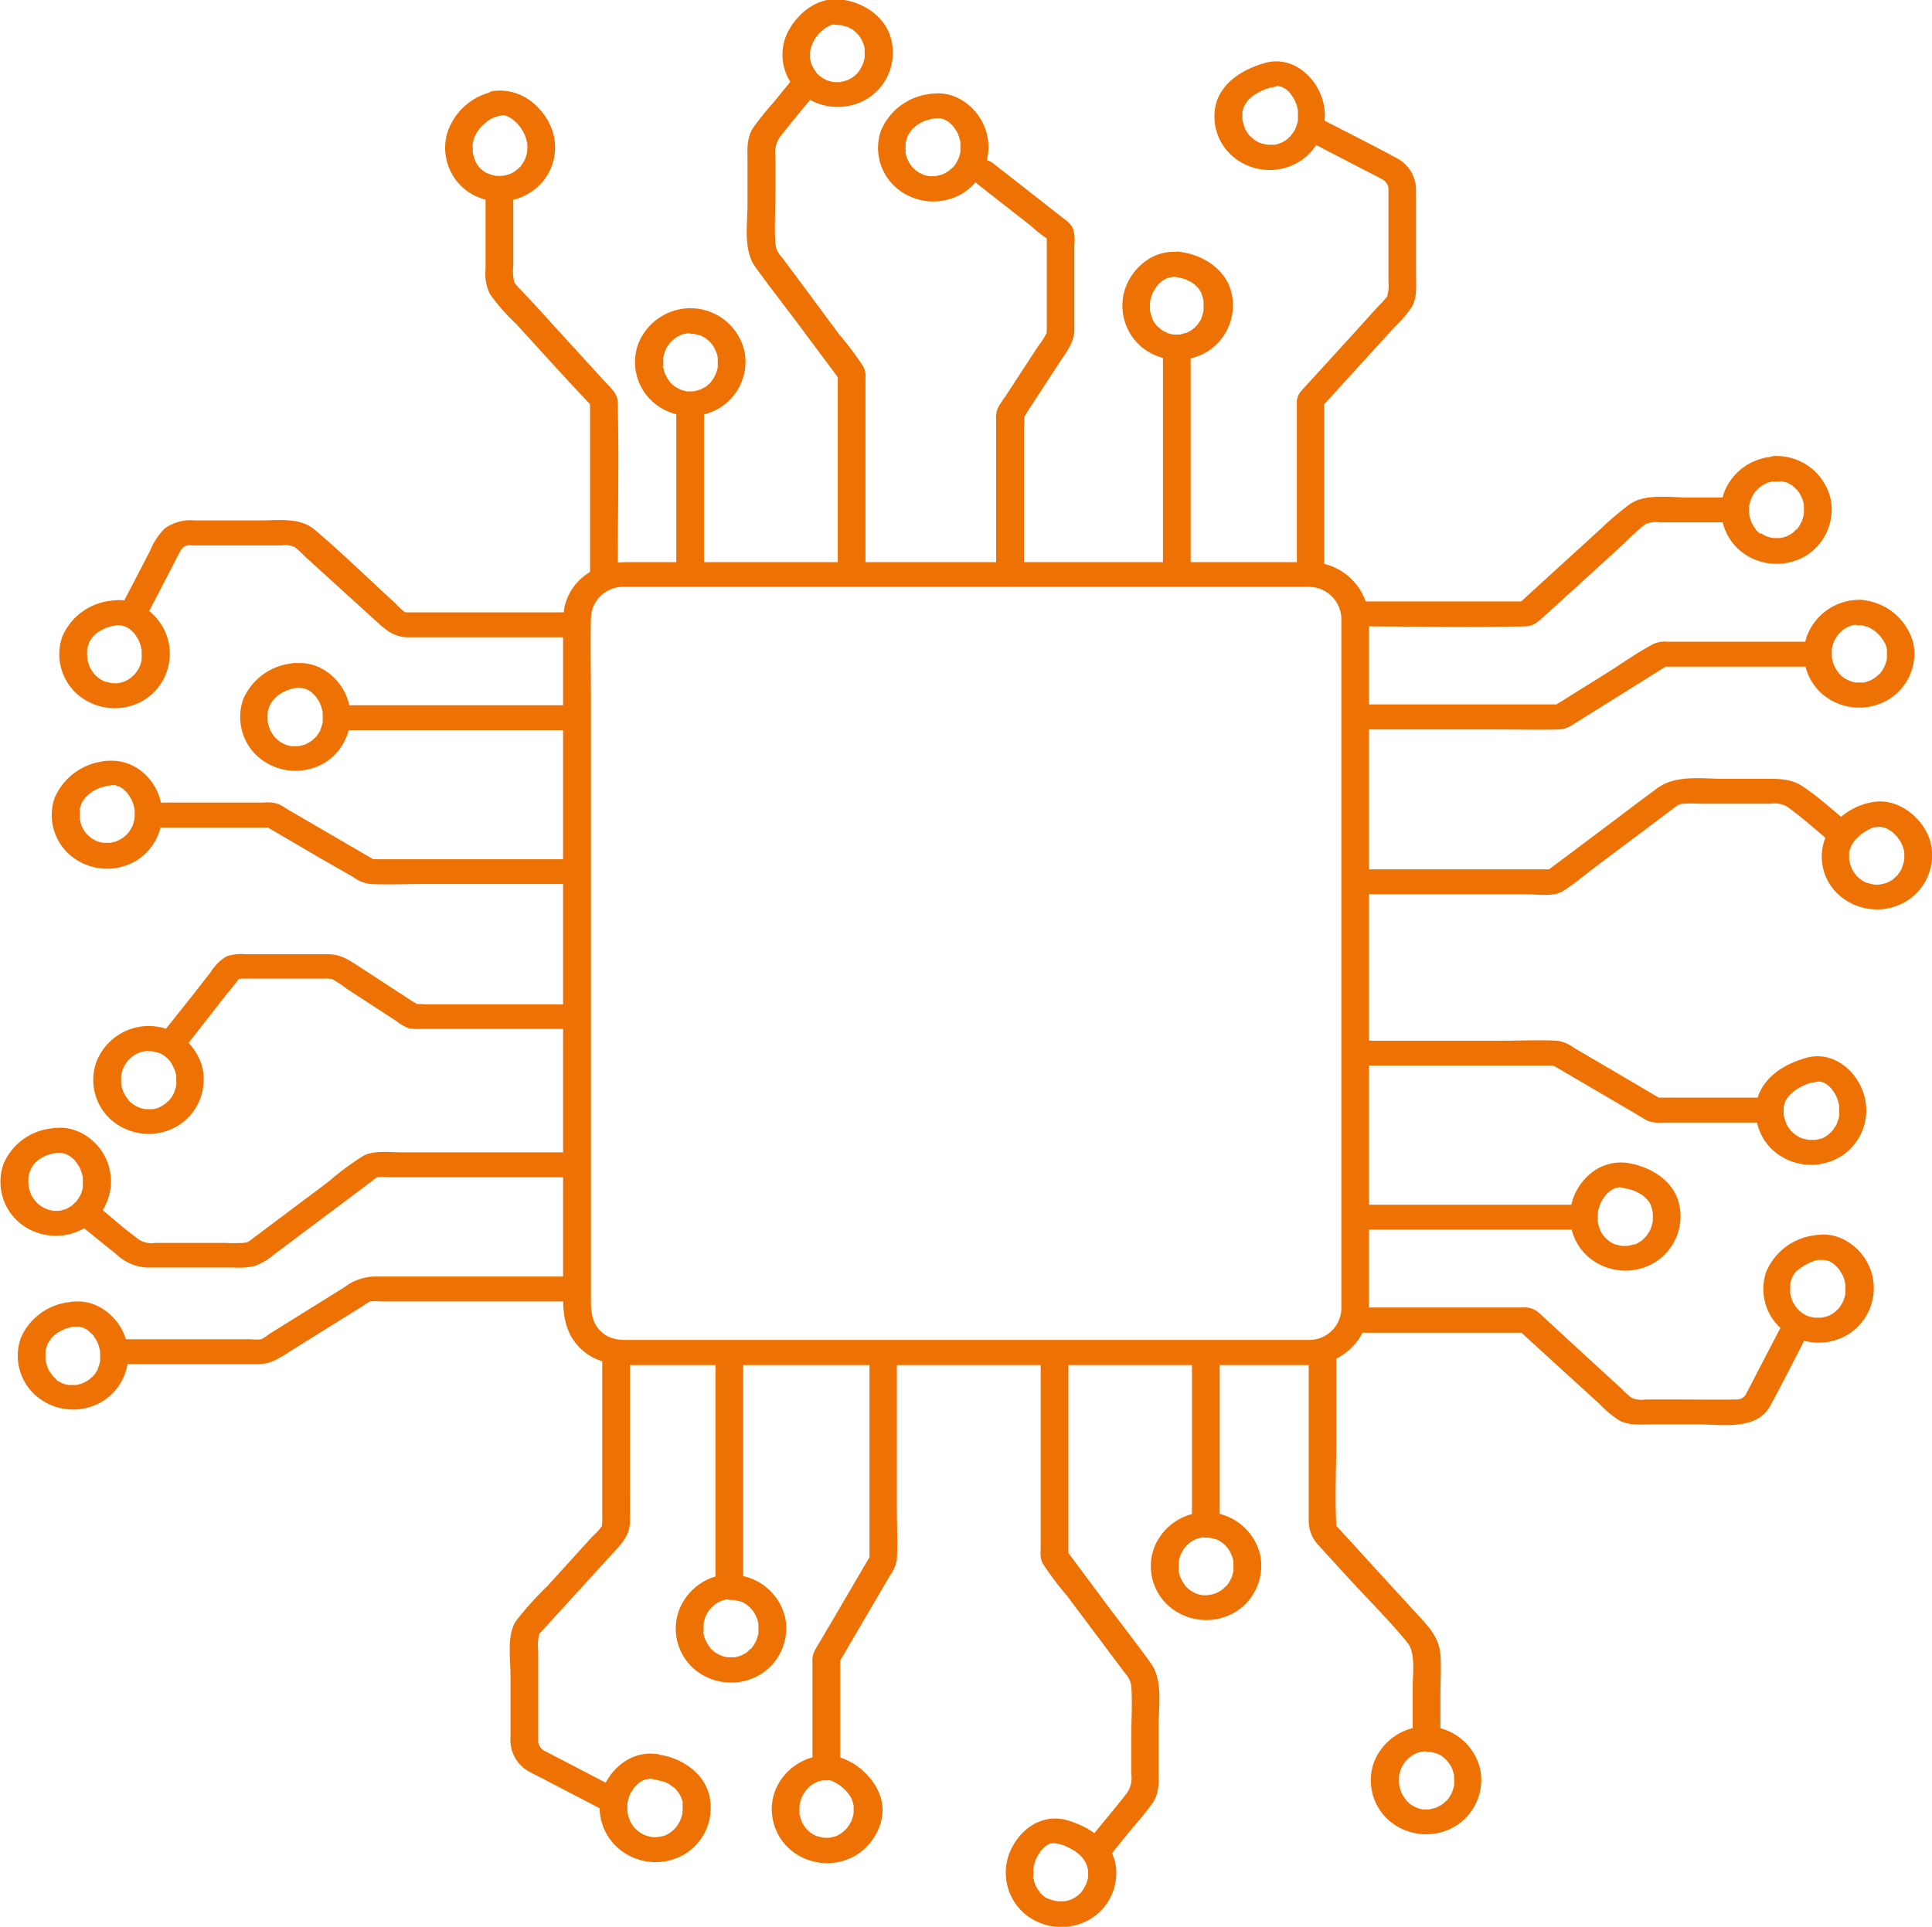
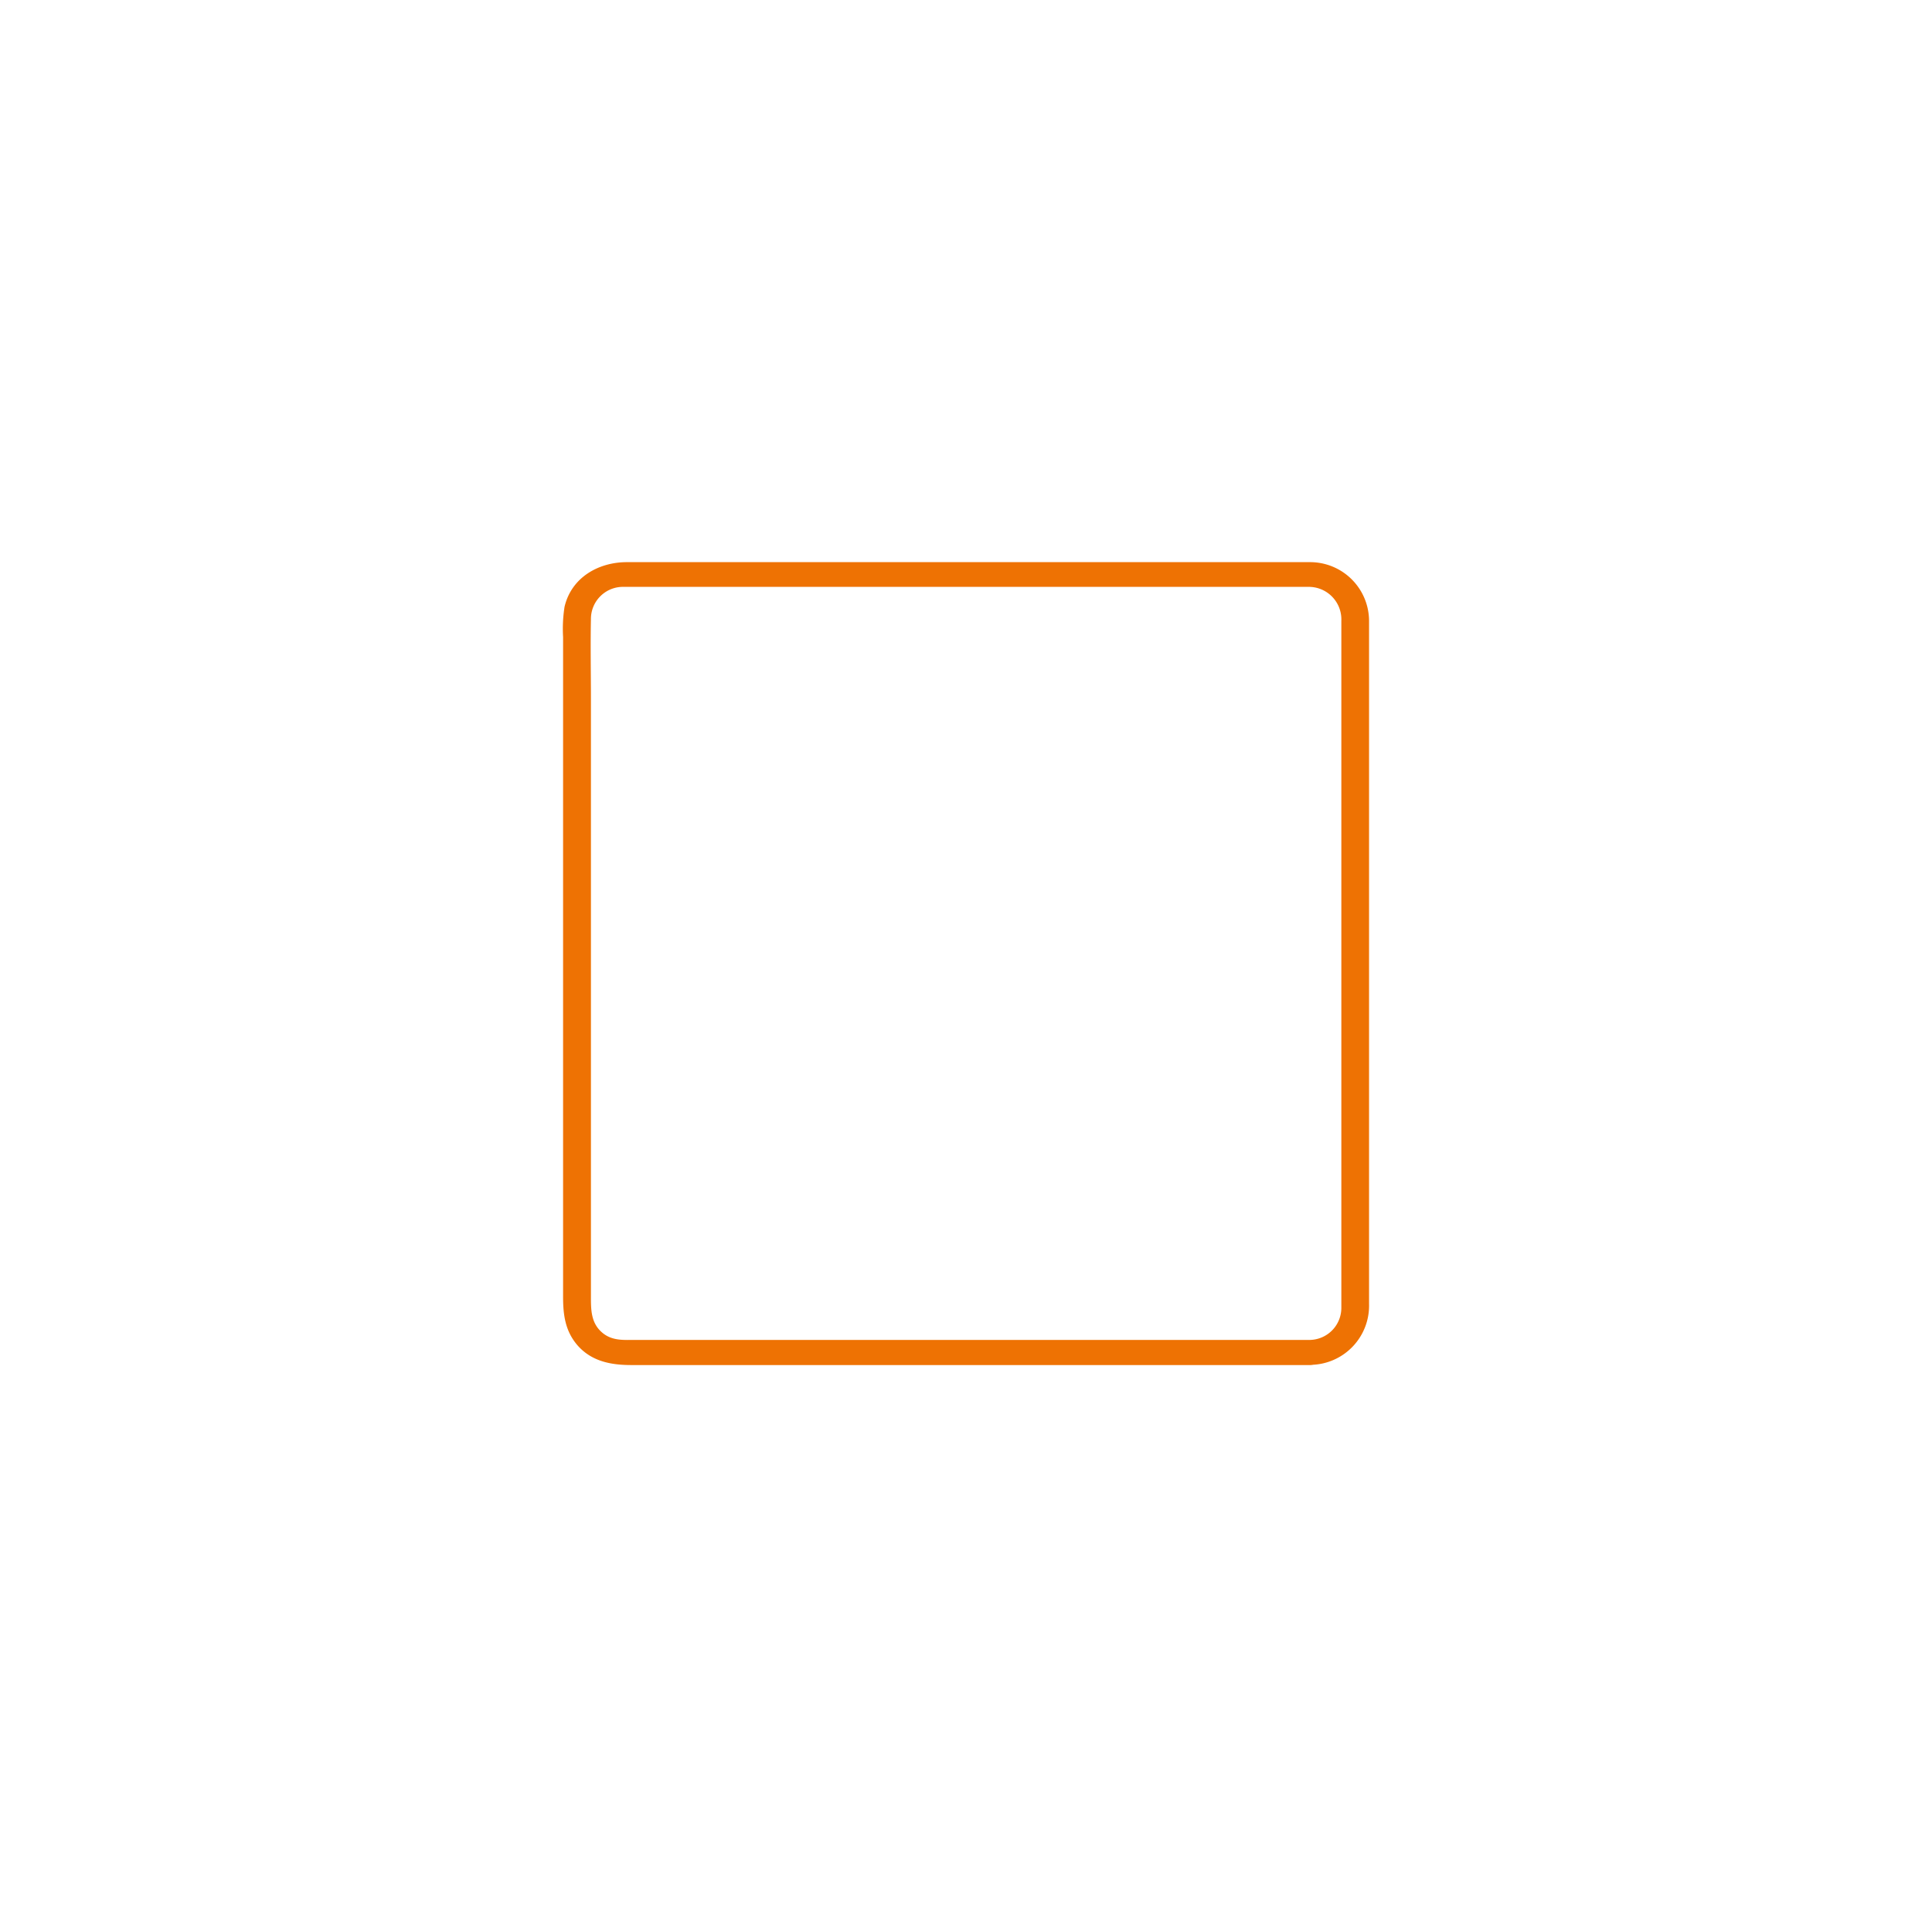
<svg xmlns="http://www.w3.org/2000/svg" viewBox="0 0 278.88 278.17">
  <defs>
    <style>.cls-1{fill:#ee7203}</style>
  </defs>
  <g id="Layer_2" data-name="Layer 2">
    <g id="Layer_1-2" data-name="Layer 1">
-       <path d="M97.62 58.82V82c0 2.34 4 2.34 4 0V58.82c0-2.35-4-2.35-4 0zM114.46 11.34l-2.82 3.47a41.9 41.9 0 00-2.91 3.62c-1 1.51-.83 3.2-.83 4.9v6.2c0 2.8-.63 6.57 1.12 9 2 2.77 4.12 5.49 6.18 8.23l6 8.06-.27-.9V82c0 2.34 4 2.34 4 0V54.77a3.39 3.39 0 00-.28-1.8 46.88 46.88 0 00-3.57-4.76L115 40l-2.15-2.87a3.3 3.3 0 01-.91-1.82c-.19-2.52 0-5.11 0-7.62v-5.1a3.91 3.91 0 01.62-2.78c1.75-2.25 3.6-4.43 5.4-6.64a1.73 1.73 0 00-.72-2.46 2.16 2.16 0 00-2.74.64zM147.81 82.93V61.62a6.34 6.34 0 000-1.74c-.11-.35-.53 1-.13.54a7 7 0 00.63-1l4.77-7.3c1-1.5 2-2.75 2-4.61V35.44a7.07 7.07 0 00-.14-2.3c-.35-.93-1.28-1.48-2-2.06l-3.73-2.92-5.84-4.57a2.2 2.2 0 00-2.82 0 1.7 1.7 0 000 2.55l4.75 3.72 3.59 2.81a15.48 15.48 0 002.32 1.82c.6.29-.28-.3-.11-.54-.09.12 0 .63 0 .77v12c0 .37 0 .74 0 1.11 0 .18-.06.46 0 .22a12.21 12.21 0 01-1.26 1.95l-4.7 7.21A13.27 13.27 0 00144 59a3.74 3.74 0 00-.21 1.66v22.27c0 2.35 4 2.35 4 0zM171.87 82V50.19c0-2.34-4-2.35-4 0V82c0 2.34 4 2.34 4 0z" class="cls-1" />
      <path d="M189.15 193.45H91.78c-1.66 0-3.29.16-4.7-.93-1.8-1.41-1.78-3.4-1.78-5.41v-86.3c0-3.79-.08-7.6 0-11.39a4.63 4.63 0 014.47-4.69h85.46c4.54 0 9.09 0 13.63 0a4.7 4.7 0 014.76 4.89c0 1.46 0 2.91 0 4.37v93.87c0 .3 0 .61 0 .91a4.63 4.63 0 01-4.47 4.68 1.8 1.8 0 100 3.6 8.54 8.54 0 008.47-8.77V103c0-4.46 0-8.93 0-13.39a8.51 8.51 0 00-8.55-8.45c-1.3 0-2.6 0-3.9 0H90.49c-4.08 0-8 2.19-9 6.45a20.51 20.51 0 00-.21 4.36v95.24c0 2.6.29 5 2.15 7.1 2.06 2.28 4.84 2.77 7.72 2.77h98a1.8 1.8 0 100-3.63z" class="cls-1" />
-       <path d="M191.15 82.93V57.76l-.58 1.24 6.48-7.11 4.34-4.76a17.42 17.42 0 002.38-2.77c.83-1.41.63-3.16.63-4.73V33c0-1.8 0-3.6 0-5.4a5.16 5.16 0 00-2.81-4.78c-3.4-1.84-6.86-3.57-10.29-5.35-2.11-1.1-4.32 1.91-2 3.11l6.89 3.58c1.11.58 2.23 1.13 3.32 1.73a1.65 1.65 0 01.91 1.66c0 2.93 0 5.86 0 8.79v4.35a5.54 5.54 0 01-.19 2.12 14.74 14.74 0 01-1.36 1.49L196 47.48l-6.51 7.14c-.54.6-1.1 1.19-1.64 1.8a2.53 2.53 0 00-.65 1.94v24.57c0 2.35 4 2.35 4 0zM89.17 83.42c0-8.41.2-16.85 0-25.25 0-1.24-.83-2-1.62-2.82l-5-5.47L77 43.79l-2-2.13a5.63 5.63 0 01-.77-.92 6.92 6.92 0 01-.14-2.36V27.26c0-2.35-4-2.35-4 0v11.62a6.75 6.75 0 00.64 3.59 28.82 28.82 0 003.8 4.32l6.76 7.42L85.76 59l-.59-1.27v25.69c0 2.34 4 2.35 4 0zM81.61 184.3H53.94a7.49 7.49 0 00-4.18 1.51l-7.54 4.7-3.37 2.1a6.84 6.84 0 01-1.13.74 6 6 0 01-1.52 0H16.49a1.8 1.8 0 100 3.6h14.05c2.25 0 4.5 0 6.74 0 1.81 0 3-.84 4.43-1.75l7.7-4.8 3.11-1.94a4.35 4.35 0 01.92-.56 6.66 6.66 0 011.48 0h26.69a1.8 1.8 0 100-3.6zM10.72 176.18l6.18 5a6.9 6.9 0 004.3 1.82c.93 0 1.86 0 2.78 0h9.76a10.18 10.18 0 003.07-.24 9 9 0 002.72-1.62l14.19-10.64a5.24 5.24 0 01.71-.53c.28-.15 0 0 .11 0a10.22 10.22 0 011.66 0h25.65a1.8 1.8 0 100-3.6H58c-1.7 0-4-.32-5.55.5a40.13 40.13 0 00-5 3.71l-8 6-2.88 2.16c-.65.49-.73.63-1.41.7a24 24 0 01-2.68 0h-10a3.59 3.59 0 01-2.33-.41c-2.28-1.65-4.4-3.58-6.58-5.35-1.8-1.46-4.82.93-2.83 2.54zM82.82 145H61.5a8.43 8.43 0 00-1.74 0c-.4.1 1.11.54.65.11a8 8 0 00-1-.62l-7.23-4.72c-1.58-1-2.84-2-4.82-2H35.47a6.55 6.55 0 00-2.78.31 6.75 6.75 0 00-2.26 2.25l-2.86 3.66-4.57 5.73a1.73 1.73 0 00.72 2.46 2.16 2.16 0 002.74-.64l3.71-4.74 2.7-3.46a24.86 24.86 0 001.75-2.23c.36-.61-.18.44-.51.18.13.1.69 0 .84 0h11.81a4.07 4.07 0 011.2.08 14 14 0 012.04 1.35l7.13 4.64a7.36 7.36 0 001.87 1.1 6.13 6.13 0 001.6.09h22.2a1.8 1.8 0 100-3.6zM81.85 124.05H53.28l1 .24L41.77 117c-.5-.29-1-.64-1.51-.89a5.09 5.09 0 00-2.23-.24H22.9a1.8 1.8 0 100 3.6h16.34l-1-.25 7.88 4.62 4.88 2.79a5.25 5.25 0 002.42 1c2.55.11 5.13 0 7.68 0h20.75a1.8 1.8 0 100-3.6zM81.85 101.82H50.07a1.8 1.8 0 100 3.6h31.78a1.8 1.8 0 100-3.6zM82.82 88.41h-23.2c-.31 0-.61 0-.91 0s-.41-.08-.2 0a7.43 7.43 0 01-1.38-1.25c-3.91-3.56-7.71-7.31-11.75-10.72-2.13-1.78-5.26-1.3-7.85-1.3h-9.41a6.36 6.36 0 00-4.36 1.17 9.72 9.72 0 00-2.12 3.26l-4.13 7.94c-1.15 2.2 2.39 3.85 3.45 1.81l3.52-6.76c.52-1 1-2 1.56-3a1.47 1.47 0 011.59-.82h13.09a3.15 3.15 0 011.83.25A12.69 12.69 0 0144 80.32l3.22 2.93 7 6.36c1.42 1.3 2.58 2.37 4.66 2.4 2.3 0 4.6 0 6.9 0h17.04a1.8 1.8 0 100-3.6zM196.47 105.32h19.79c2.9 0 5.81.07 8.72 0a3.94 3.94 0 002.1-.73l4.49-2.8 9.25-5.79-1 .25h21.78a1.8 1.8 0 100-3.6h-20.9a3.94 3.94 0 00-2 .31c-2.43 1.28-4.73 2.94-7.06 4.39l-7.37 4.6 1-.25h-28.8a1.8 1.8 0 100 3.6zM267.37 119.31c-2.4-2-4.72-4.17-7.3-5.87-1.58-1-3.31-1-5.11-1h-6.16c-3.16 0-6.9-.61-9.58 1.36s-5.44 4.08-8.16 6.12l-8.16 6.12 1.42-.53h-28.08a1.8 1.8 0 100 3.6h24.1c1.62 0 4 .42 5.39-.53 1.58-1 3.06-2.29 4.58-3.43l8.24-6.18 2.85-2.14c.67-.5.86-.72 1.5-.79a21 21 0 012.51 0h10.14a3.78 3.78 0 012.37.39c2.3 1.64 4.42 3.59 6.62 5.38 1.79 1.45 4.81-.94 2.83-2.55zM196.24 153.84h28.56l-1-.25 12.53 7.34c.49.29 1 .64 1.51.89a5.05 5.05 0 002.22.25h15.13a1.8 1.8 0 100-3.6h-16.35l1 .24-7.84-4.62-4.85-2.84a5.19 5.19 0 00-2.42-1c-2.55-.12-5.13 0-7.68 0h-20.81a1.8 1.8 0 100 3.6zM196.24 177.53H228a1.8 1.8 0 100-3.6h-31.76a1.8 1.8 0 100 3.6zM195.27 192.41h25.17l-1.41-.53 7.11 6.49 4.76 4.34a15.38 15.38 0 002.81 2.35c1.45.79 3.23.59 4.83.59h6.66c3.45 0 8.4.91 10.35-2.71 1.84-3.39 3.57-6.85 5.35-10.28 1.15-2.2-2.39-3.86-3.45-1.82l-3.58 6.89c-.58 1.11-1.14 2.22-1.73 3.32a1.51 1.51 0 01-1.49 1c-2.93.06-5.86 0-8.79 0h-4.35a3.48 3.48 0 01-2-.24 14.74 14.74 0 01-1.49-1.36l-3.18-2.9-7.11-6.55c-.6-.54-1.18-1.13-1.81-1.64a3 3 0 00-2.08-.59h-24.57a1.8 1.8 0 100 3.6zM195.57 90.43c8.18 0 16.38.2 24.56 0 1.35 0 2-.81 3-1.66l5.27-4.8 6.1-5.57a30.38 30.38 0 013-2.71 3.61 3.61 0 012.09-.27h10.92a1.8 1.8 0 100-3.6h-7c-2.51 0-6.11-.58-8.29 1a43.84 43.84 0 00-4.22 3.59L223.77 83 219 87.36l1.41-.53h-24.84a1.8 1.8 0 100 3.6zM176.06 219.85v-23.14c0-2.35-4-2.35-4 0v23.14c0 2.35 4 2.35 4 0zM160.69 267.33l2.82-3.47a40.42 40.42 0 002.91-3.62c1-1.51.83-3.2.83-4.9v-6.2c0-2.8.63-6.57-1.12-9-2-2.77-4.12-5.49-6.18-8.23l-6-8.06.27.91v-28.05c0-2.35-4-2.35-4 0v27.19a3.38 3.38 0 00.28 1.8 46.88 46.88 0 003.57 4.76l6.16 8.22 2.15 2.87a3.29 3.29 0 01.91 1.83c.19 2.51 0 5.1 0 7.62v5.09a3.85 3.85 0 01-.62 2.78c-1.75 2.25-3.6 4.43-5.4 6.64A1.74 1.74 0 00158 268a2.18 2.18 0 002.74-.65zM125.51 196.71v28.56l.27-.91-7.08 12.08c-.37.63-.77 1.25-1.11 1.89a3.41 3.41 0 00-.31 1.8v14.59c0 2.35 4 2.35 4 0v-15.41l-.28.91 4.62-7.88 2.84-4.85a5.43 5.43 0 001-2.32c.14-2.54 0-5.13 0-7.68v-20.78c0-2.35-4-2.35-4 0zM103.28 196.71v31.77c0 2.34 4 2.35 4 0v-31.77c0-2.35-4-2.35-4 0zM86.93 195.74V219a7.12 7.12 0 010 .8c0 .19-.13.68 0 .48a9.6 9.6 0 01-1.43 1.56L79 229a47.26 47.26 0 00-4.5 5c-1.37 2-.81 5.43-.81 7.76v9.08a5.19 5.19 0 002.31 4.71c.92.58 1.94 1 2.91 1.54l7.9 4.11c2.12 1.1 4.32-1.91 2-3.11l-6.67-3.47c-1.15-.6-2.31-1.18-3.45-1.8a1.64 1.64 0 01-1-1.62c0-2.79 0-5.59 0-8.38v-4.52a6.63 6.63 0 01.13-2.31c.09-.24 0-.1.3-.39s.54-.6.81-.9l2.74-3 6.53-7.16c1.33-1.46 2.7-2.7 2.73-4.83s0-4.49 0-6.73v-17.24c0-2.35-4-2.35-4 0zM188.91 195.25v24.32a5.13 5.13 0 001.53 3.65l4.18 4.58c2.84 3.11 5.91 6.12 8.57 9.4 1.17 1.45.73 4.47.73 6.41v6.79c0 2.34 4 2.35 4 0v-5.68c0-1.93.14-3.92 0-5.84-.19-2.41-1.65-4-3.17-5.63l-5-5.45-5.19-5.69c-.49-.54-1-1.08-1.49-1.63-.32-.37-.16-.13-.18-.42-.21-4 0-8 0-12v-12.81c0-2.34-4-2.35-4 0z" class="cls-1" />
-       <path d="M16.49 90.28a7.38 7.38 0 01.82 0c.5 0-.38-.11.1 0l.31.07c.08 0 .56.19.12 0l.28.13.42.22c.42.23-.27-.23.11.07a6 6 0 01.59.53c.05 0 .36.45.12.12l.19.26c.16.22.29.46.43.69.27.44-.1-.32.08.17.06.15.12.3.17.46a7.23 7.23 0 01.21.8c.11.51 0-.33 0 .19 0 .11 0 .22 0 .33a5.7 5.7 0 010 .83c0-.41 0 .11 0 .17l-.12.46c0 .12-.32.8-.16.46a4.5 4.5 0 01-.39.67 3.73 3.73 0 01-.28.38c-.05.08-.23.23 0 0-.22.22-.45.43-.68.64s.21-.09 0 0-.22.14-.34.2a5.79 5.79 0 01-.71.34c.4-.16.06 0-.05 0l-.39.1-.4.08h.13-.75c-.12 0-.5 0 0 0a5.57 5.57 0 01-.79-.17s-.51-.15-.21 0-.19-.09-.21-.09a7.51 7.51 0 01-.82-.47c.33.22.09.06 0 0l-.36-.3-.22-.22c-.36-.33.19.29-.1-.11a7.23 7.23 0 01-.44-.64c-.06-.09-.1-.18-.16-.27l-.12-.29a5.56 5.56 0 01-.22-.77 1.8 1.8 0 01-.06-.32c.06.42 0-.13 0-.18a5.47 5.47 0 010-.81c0-.1 0-.21 0-.31-.06.45 0-.18.07-.27.07-.26.18-.5.26-.76s-.21.35 0 0c.07-.12.14-.25.22-.37s.16-.23.25-.34c.27-.38-.27.25.06-.08s.43-.39.66-.58-.34.19.08-.06l.39-.23a8.26 8.26 0 01.85-.4c-.39.15-.11 0 0 0s.42-.13.63-.18.66-.14 1-.19A1.81 1.81 0 0018.42 88 2.09 2.09 0 0016 86.74a8.62 8.62 0 00-7 5.15 7.72 7.72 0 002.3 8.46 8.23 8.23 0 009.26.86 7.86 7.86 0 003.81-8.3c-.63-3.58-4.09-6.67-7.82-6.23-.95.11-2.06.67-2 1.8a1.93 1.93 0 001.94 1.8zM42.63 99.33a7.38 7.38 0 01.82 0c.5 0-.38-.11.1 0l.31.06c.08 0 .57.2.12 0l.28.13a4.23 4.23 0 01.42.22c.42.23-.27-.24.11.07.21.17.4.35.6.53.37.33-.19-.28.11.12l.19.26a6.12 6.12 0 01.43.69c.26.45-.1-.32.08.16.06.16.12.31.17.47a7.23 7.23 0 01.21.8c.11.52 0-.21 0 .1 0 .14 0 .28 0 .42a7.58 7.58 0 010 .83c0-.36 0 0 0 .09s-.09.36-.14.54-.07.21-.11.31-.23.52 0 .15a5.64 5.64 0 01-.4.67l-.18.26c0 .06-.38.42-.09.12-.22.22-.45.42-.68.63-.06 0-.3.21 0 0l-.4.25a5.79 5.79 0 01-.71.34c.08 0 .38-.11 0 0-.16 0-.31.09-.47.12s-.21 0-.31.06c-.4.08.32 0-.21 0-.25 0-.5 0-.75 0 .49 0 0 0-.12 0l-.31-.07-.46-.14c.36.09.13.06 0 0-.29-.14-.56-.28-.83-.44-.43-.25.26.25-.11-.08l-.24-.2c-.12-.1-.22-.22-.34-.32s-.24-.27 0 0a4.85 4.85 0 01-.46-.63l-.24-.4c-.19-.33.07.25-.06-.15s-.18-.49-.24-.76-.06-.26-.09-.39c0-.3 0 .42 0-.09a7.66 7.66 0 010-.83c0-.13 0-.26 0-.4s0-.1 0 .1l.06-.31a8.51 8.51 0 01.29-.85c0 .07-.18.32 0 0s.17-.3.27-.44l.21-.3c.23-.34-.21.19.07-.08a6.27 6.27 0 01.66-.6c.07-.06.48-.31.09-.07.13-.08.26-.17.39-.24s.57-.28.86-.41c-.37.16-.12 0 0 0l.63-.19c.33-.08.67-.14 1-.19a1.81 1.81 0 001.4-2.21 2.08 2.08 0 00-2.46-1.26 8.65 8.65 0 00-7 5.19 7.69 7.69 0 002.36 8.47 8.24 8.24 0 009.27.77 7.86 7.86 0 003.72-8.21c-.63-3.58-4.09-6.67-7.82-6.23-1 .11-2.06.67-2 1.8a1.93 1.93 0 002 1.76zM16 113.36c-.49.07 0 0 .13 0h.32c.49 0-.38-.12.09 0 .1 0 .21 0 .3.08s.53.24.11 0l.29.13.4.24c-.28-.17 0 0 .11.09a6.06 6.06 0 01.58.55c-.23-.24 0-.05 0 0l.29.39q.23.34.42.72c-.15-.29 0 0 0 0s.14.36.2.55a6.85 6.85 0 01.2.81c.05.3 0-.42 0 .1 0 .14 0 .28 0 .42s0 .28 0 .42c0 0 0 .53 0 .25s-.05.25-.05.24l-.12.47c0 .12-.32.8-.15.45a5.77 5.77 0 01-.4.68c-.07.11-.15.21-.23.32s-.3.32 0 0c-.22.23-.44.43-.68.64l-.4.25a5.79 5.79 0 01-.71.34c.08 0 .38-.11 0 0l-.47.12-.31.06c-.4.08.32 0-.21 0-.25 0-.5 0-.75 0 .49 0 0 0-.12 0l-.31-.07-.46-.13c.36.09.13.06 0 0-.29-.14-.56-.28-.83-.44s.13.17 0 0a3.5 3.5 0 00-.3-.24l-.28-.27c-.08-.06-.31-.33-.06 0a5.64 5.64 0 01-.46-.63 3.82 3.82 0 01-.16-.27l-.15-.28c.09.2.09.19 0 0s-.18-.5-.24-.76c0-.1-.05-.21-.07-.31-.11-.51 0 .22 0-.09a5.81 5.81 0 010-.83v-.41c0 .4 0 0 0-.15a6.78 6.78 0 01.28-.87c-.14.36 0 0 0 0s.17-.3.27-.45l.17-.24c.13-.16.12-.15 0 0l.21-.22a4.44 4.44 0 01.56-.5c.06-.05.48-.32.1-.08l.4-.25c.28-.15.56-.28.86-.42.47-.21-.25.07 0 0l.56-.17c.33-.09.66-.15 1-.21a1.81 1.81 0 001.4-2.21 2.08 2.08 0 00-2.46-1.26 8.87 8.87 0 00-7 5.31 7.64 7.64 0 002.51 8.44 8.23 8.23 0 009.28.6 7.88 7.88 0 003.58-8.35 8 8 0 00-2.68-4.47 7 7 0 00-5.64-1.53 1.81 1.81 0 00-1.4 2.21 2.08 2.08 0 002.48 1.23zM21.45 151.78h.5c-.39 0-.16 0 0 0s.52.12.78.18c.5.14-.34-.18.12 0l.29.14c.14.07.28.14.41.22s.45.34.12.07a6.94 6.94 0 01.59.51l.22.22c-.3-.31 0 .06.08.11a5.74 5.74 0 01.44.77l.15.28c-.18-.37 0 .14.07.22a6.94 6.94 0 01.22.78c0 .09.05.44 0 .08v.41a7.85 7.85 0 010 .84c0 .31.09-.42 0 .08 0 .16-.07.32-.12.48a7.41 7.41 0 01-.26.75c.15-.36-.17.29-.24.4a5.64 5.64 0 01-.46.63c.25-.29 0 0-.06 0l-.4.37-.24.19c.35-.28-.05 0-.12.07-.23.13-.46.24-.7.36s-.33.08 0 0l-.46.13-.31.07h-.32c.23 0 .27 0 .12 0h-.75c-.54 0 .39.09-.13 0l-.31-.06-.47-.13c-.35-.09-.05 0 0 0a6.71 6.71 0 01-.85-.42s-.42-.29-.19-.12l-.17-.14a7.14 7.14 0 01-.56-.54c.26.27 0 0 0-.05s-.16-.21-.23-.32-.12-.17-.17-.26-.31-.66-.16-.27a7.41 7.41 0 01-.26-.75c0-.11-.06-.21-.08-.32s-.08-.51-.05-.24 0-.26 0-.25c0-.14 0-.28 0-.42s0-.28 0-.41c0-.43-.07.2 0-.17a5.82 5.82 0 01.26-.93s.19-.47.08-.22.16-.3.19-.35a6.56 6.56 0 01.54-.76c-.25.3.24-.21.34-.31l.37-.29c-.32.27 0 0 .11-.07a6.71 6.71 0 01.85-.42c-.4.16-.06 0 .05 0a5.29 5.29 0 01.54-.13l.33-.06c-.52.08.19 0 .29 0a1.81 1.81 0 100-3.6 8.12 8.12 0 00-7.52 5.17 7.7 7.7 0 002.33 8.55 8.23 8.23 0 009.27.78 7.87 7.87 0 003.75-8.25 8 8 0 00-7.83-6.25 1.81 1.81 0 100 3.6zM8 166.47c.28 0 .54 0 .82 0 .51 0-.38-.11.1 0l.31.07c.09 0 .57.2.12 0l.29.13.41.23c.43.23-.27-.24.11.07a5.88 5.88 0 01.6.52s.36.45.11.12l.19.26c.16.22.29.45.43.68.27.44-.1-.31.08.16l.18.47a7.19 7.19 0 01.2.8c.11.5 0-.34 0 .18 0 .11 0 .22 0 .33a7.86 7.86 0 010 .84c0-.41 0 .1 0 .16s-.08.31-.12.47-.32.79-.15.45a6.71 6.71 0 01-.4.68l-.27.38c-.06.07-.24.22 0 0l-.68.63c-.36.32.21-.09 0 0s-.22.14-.34.2a4.63 4.63 0 01-.71.34c.4-.16.06 0-.05 0l-.39.11-.4.07h.13-.33c-.14 0-.28 0-.42 0s-.5 0 0 0a7.37 7.37 0 01-.79-.16s-.51-.16-.21-.06-.19-.09-.2-.09a6.73 6.73 0 01-.83-.46c.33.21.09.06 0 0l-.36-.3c-.07-.07-.14-.15-.22-.22-.36-.33.2.29-.1-.1a7.4 7.4 0 01-.44-.65c-.06-.09-.1-.18-.16-.27l-.12-.29a6.77 6.77 0 01-.22-.77c0-.11 0-.21-.06-.32.06.42 0-.12 0-.17a4.48 4.48 0 010-.82 1.63 1.63 0 010-.31c-.06.45.05-.19.07-.27.07-.26.19-.51.27-.77s-.22.35 0 0c.07-.13.14-.26.22-.38l.25-.35c.27-.37-.27.25.06-.07s.43-.4.65-.59c.37-.32-.33.18.09-.06.13-.08.25-.16.39-.23s.23-.12.34-.18.63-.25.18-.09a9 9 0 011.93-.46 1.8 1.8 0 001.4-2.21 2.09 2.09 0 00-2.46-1.26 8.5 8.5 0 00-7 5.15 7.73 7.73 0 002.3 8.46 8.23 8.23 0 009.26.86 7.85 7.85 0 003.81-8.3c-.63-3.59-4.1-6.61-7.82-6.23-1 .1-2.06.68-2 1.8A1.94 1.94 0 008 166.47zM10.5 191.55a7.38 7.38 0 01.82 0c.5 0-.38-.11.1 0l.31.07c.08 0 .56.2.11 0l.29.12.41.23c.43.23-.26-.24.12.07.21.17.39.35.59.53.37.33-.19-.29.11.12a2.56 2.56 0 01.2.26 8 8 0 01.43.69c.26.44-.1-.32.08.16.06.16.12.31.17.47a7.23 7.23 0 01.21.8c.11.51 0-.21 0 .1v.42a7.69 7.69 0 010 .83c0-.36 0 0 0 .09a5.36 5.36 0 01-.14.54c0 .1-.06.2-.1.3s-.23.53 0 .15a5 5 0 01-.39.68l-.18.26c-.05.06-.39.42-.09.11-.22.23-.45.43-.69.64-.06.05-.29.21 0 0l-.4.25a6.59 6.59 0 01-.71.34c.07 0 .37-.11 0 0-.16 0-.31.09-.47.12l-.32.06c-.39.08.33 0-.2 0-.25 0-.5 0-.75 0 .49 0 0 0-.12 0l-.32-.07c-.15 0-.3-.09-.46-.13.37.09.14.06 0 0-.29-.14-.56-.28-.84-.44-.43-.25.27.25-.1-.08L8 199c-.12-.1-.23-.22-.34-.32s-.24-.27 0 0a4.85 4.85 0 01-.46-.63c-.09-.13-.16-.27-.24-.41-.19-.32.07.26-.06-.14-.09-.25-.18-.5-.25-.76s-.06-.26-.08-.39c-.06-.3 0 .42 0-.09 0-.28 0-.55 0-.83 0-.13 0-.27 0-.4s0-.1 0 .09c0-.1 0-.2.06-.3a5.33 5.33 0 01.29-.85c0 .07-.18.31 0 0s.17-.3.27-.44l.21-.3c.24-.34-.2.18.07-.08a7.45 7.45 0 01.66-.6c.07-.06.48-.31.09-.08.13-.07.26-.16.4-.23a8.32 8.32 0 01.85-.41c-.37.16-.11 0 0 0l.63-.19c.33-.08.66-.14 1-.19a1.8 1.8 0 001.39-2.21A2.07 2.07 0 0010 188a8.65 8.65 0 00-7 5.19 7.66 7.66 0 002.36 8.46 8.21 8.21 0 009.26.78 7.85 7.85 0 003.75-8.26c-.63-3.58-4.09-6.68-7.82-6.23-.95.11-2.06.66-2 1.8a1.92 1.92 0 001.95 1.81zM94.1 256.85a12.68 12.68 0 011.62.37c.51.14-.35-.18.13 0l.28.13a8.2 8.2 0 01.82.46c-.39-.24.21.17.32.26s.36.34.53.52c-.31-.33.15.23.22.34s.15.25.22.38c.2.32-.08-.29.05.11.09.24.17.47.24.71 0 0 .11.5 0 .22s0 .23 0 .23a5.75 5.75 0 010 .83s-.05.52 0 .25-.07.34-.08.4c-.07.26-.16.5-.25.76s0 .07 0 0c-.07.14-.15.28-.23.41a5.7 5.7 0 01-.44.65c-.21.28 0 0 0 0-.15.15-.29.29-.45.43l-.24.2c-.37.33.32-.17-.1.08-.23.13-.46.27-.69.38l-.29.12c.44-.18 0 0-.13 0l-.31.07c-.07 0-.66.09-.38.08s-.22 0-.23 0h-.34c-.08 0-.63-.06-.12 0l-.32-.05a6.9 6.9 0 01-.78-.21c.45.14 0 0-.11-.05s-.29-.14-.42-.22-.27-.16-.4-.24c.06 0 .29.23 0 0l-.58-.52c-.36-.33.2.29-.09-.1l-.19-.25a5.56 5.56 0 01-.48-.81c.16.33 0 0 0-.08s-.1-.25-.14-.37a7 7 0 01-.18-.79c.06.37 0 0 0-.09s0-.28 0-.42 0-.28 0-.42v-.25c0 .2 0 .2 0 0a7.53 7.53 0 01.26-1l.12-.31c.08-.2.09-.2 0 0l.12-.21c.14-.27.32-.5.48-.75.28-.43-.25.23.1-.13l.34-.34.37-.31c.3-.25-.26.12.11-.07l.35-.19c.1-.05.62-.22.17-.09l.3-.08c.12 0 .77-.1.25-.07a5.35 5.35 0 011 0 1.91 1.91 0 002-1.8 2 2 0 00-2-1.8c-3.39-.37-6.38 2.05-7.52 5.11a7.79 7.79 0 002.43 8.67 8.25 8.25 0 009.27.77 7.83 7.83 0 003.75-8.21c-.63-3.48-4-5.76-7.3-6.22a2.09 2.09 0 00-2.46 1.26 1.81 1.81 0 001.4 2.25zM105.49 231h.5c-.39 0-.16 0 0 0l.79.19c.49.13-.35-.18.11 0l.29.13.41.23c.09.05.46.33.12.06.2.17.4.33.59.51l.22.22c-.3-.3 0 .06.09.12a5.67 5.67 0 01.42.66c.06.09.1.18.15.27-.18-.36 0 .15.08.23a5.16 5.16 0 01.21.77c0 .1 0 .45 0 .09 0 .13 0 .27 0 .41a7.67 7.67 0 010 .83c0 .31.1-.41 0 .09 0 .16-.07.31-.11.47a6.71 6.71 0 01-.27.75c.15-.36-.17.3-.24.4a5.75 5.75 0 01-.46.64c.25-.3 0 0-.05 0s-.27.26-.41.37l-.24.2c.35-.28 0 0-.12.06a5.77 5.77 0 01-.7.36c-.1.05-.33.08 0 0l-.46.14-.32.07h-.32c.23 0 .27 0 .12 0s-.5 0-.75 0c-.53 0 .39.09-.12 0l-.32-.07c-.16 0-.31-.08-.47-.12-.34-.09 0 0 0 0a5.16 5.16 0 01-.85-.42s-.41-.29-.19-.11-.16-.15-.17-.15a7 7 0 01-.56-.53c.26.27 0 0 0-.06l-.23-.31-.17-.27c0-.07-.31-.65-.15-.27a6.71 6.71 0 01-.27-.75c0-.1-.05-.21-.08-.31s-.07-.51 0-.24v-.26c0-.13 0-.27 0-.41s0-.28 0-.42c0-.42-.06.21 0-.17a8.08 8.08 0 01.26-.93s.2-.47.08-.22.16-.29.19-.34a5.15 5.15 0 01.55-.77c-.26.31.23-.21.34-.3l.36-.3c-.32.28 0 0 .11-.06a7.44 7.44 0 01.85-.42c-.4.16-.06 0 0 0a4.92 4.92 0 01.55-.14l.32-.05c-.52.08.19 0 .29 0a1.81 1.81 0 100-3.6 8.11 8.11 0 00-7.46 5.25 7.72 7.72 0 002.34 8.56 8.23 8.23 0 009.26.77 7.85 7.85 0 003.75-8.25 8 8 0 00-7.83-6.24 1.94 1.94 0 00-2 1.8 2 2 0 001.97 1.84zM119.28 256.92c.43 0-.09-.07-.12 0s.19 0 .22 0c.22.06.43.13.65.18s-.45-.2 0 0l.31.14c.25.13.5.28.75.43.09 0 .35.26 0 0l.3.23a8.39 8.39 0 01.63.56l.22.22c.36.36-.2-.29.09.11.17.23.34.45.49.7s.12.22.19.33c-.21-.37 0 .06 0 .13a6.09 6.09 0 01.21.73c0 .1 0 .32 0 0 0 .15 0 .31 0 .46s0 .22 0 .34v.33a7.51 7.51 0 01-.21.78c0 .1-.07.19-.11.3-.15.46.19-.29-.06.14-.13.23-.26.45-.41.67l-.19.25c-.13.16-.13.16 0 0l-.22.22c-.18.18-.39.34-.59.51.27-.24.11-.07 0 0l-.41.24-.35.17c-.11.05-.44.14 0 0-.31.1-.62.17-.94.24-.5.1.28 0 0 0h-.83c-.32 0 .46.1 0 0l-.78-.19c-.5-.12.33.18-.12 0l-.43-.2a3.79 3.79 0 01-.34-.2c-.1-.05-.36-.27-.05 0-.2-.16-.4-.33-.59-.51s-.39-.43-.11-.09l-.2-.25a8.09 8.09 0 01-.5-.79c-.24-.43.1.32-.06-.14 0-.11-.08-.2-.11-.3a7.51 7.51 0 01-.21-.78c-.11-.5 0 .35 0-.17 0-.11 0-.22 0-.33a4.17 4.17 0 010-.5s.07-.58 0-.18a5.77 5.77 0 01.24-.93c0-.16.11-.3.17-.45-.12.3 0 0 .08-.13a5.88 5.88 0 01.52-.78c.27-.37-.17.1 0-.05s.26-.27.39-.38l.24-.2c.17-.13.16-.13 0 0l.27-.17a6.58 6.58 0 01.84-.42c-.07 0-.37.11 0 0l.62-.16h.32c-.52.08.19 0 .3 0a1.81 1.81 0 100-3.6 8.09 8.09 0 00-7.58 5.31 7.71 7.71 0 002.64 8.6 8.2 8.2 0 009.41.33c2.65-1.82 4.32-5.32 3.16-8.5-1.1-3-4.35-5.68-7.63-5.74a1.92 1.92 0 00-2 1.8 1.94 1.94 0 001.89 1.69zM152.54 266.13c.25.06.49.13.73.21l.44.15c-.07 0-.38-.16 0 0a15.06 15.06 0 011.54.81c.42.26-.15-.17 0 0s.22.16.32.25.38.35.57.53c.1.12.19.24.28.37l.17.25s.28.54.19.34.08.22.08.21.08.25.11.38a2.74 2.74 0 01.09.39c-.06-.37 0 0 0 .09a7.85 7.85 0 010 .84c0 .31.1-.41 0 .09 0 .16-.07.31-.11.47a6.71 6.71 0 01-.27.75c.15-.36-.17.29-.24.4a4.85 4.85 0 01-.46.63c.25-.29 0 0 0 0l-.4.37-.25.19c.35-.27-.05 0-.11.07a6.76 6.76 0 01-.71.36c-.1.05-.33.08 0 0l-.46.14-.32.07h-.32.12-.75c-.53 0 .4.09-.12 0l-.32-.06c-.16 0-.31-.08-.47-.12-.34-.09 0 0 0 0a6.58 6.58 0 01-.87-.31s-.42-.29-.19-.12l-.17-.14a5.85 5.85 0 01-.57-.54c.26.27 0 0 0-.05s-.15-.21-.23-.32-.11-.17-.17-.26-.31-.66-.15-.27a6.71 6.71 0 01-.27-.75c0-.1 0-.21-.08-.31s-.07-.51 0-.24 0-.27 0-.26c0-.14 0-.27 0-.41s0-.28 0-.42.09-.5 0-.18a8.16 8.16 0 01.26-1c0-.13.1-.26.15-.39s0-.11 0 0l.15-.29a9.13 9.13 0 01.53-.84l.21-.25c-.26.3.06-.05.12-.11l.36-.32c.09-.07.46-.26.1-.08.14-.07.26-.16.4-.23s.54-.18.09 0l.36-.1c.48-.15-.23 0 .15 0h.31c.23 0 .21 0-.06 0a3 3 0 01.32.06 2.06 2.06 0 002.46-1.25 1.82 1.82 0 00-1.39-2.22c-3.57-.8-6.62 1.55-7.94 4.73a7.82 7.82 0 002 8.72 8.23 8.23 0 009.23 1.13 7.76 7.76 0 004.06-8.08c-.58-3.51-4.15-5.69-7.33-6.5a2 2 0 00-2.46 1.26 1.82 1.82 0 001.29 2.16zM174.06 222h.5c-.39 0-.16 0 0 0l.78.19c.5.13-.34-.18.12 0l.29.13.41.22c.09.06.45.34.11.07a7.34 7.34 0 01.6.51l.21.22c-.29-.3.05.06.09.12a5.62 5.62 0 01.43.65l.15.28c-.19-.37 0 .15.07.23a6.77 6.77 0 01.22.77c0 .09.05.44 0 .08v.42a7.68 7.68 0 010 .83c0 .31.1-.41 0 .09a4 4 0 01-.11.47 7.41 7.41 0 01-.26.75c.14-.36-.17.29-.24.4a5.64 5.64 0 01-.46.63c.25-.29 0 0-.06 0l-.4.37-.25.19c.36-.27 0 0-.11.07a6.61 6.61 0 01-.7.36c-.1.05-.33.08 0 0l-.46.13-.31.07-.33.06c.24 0 .28 0 .13 0h-.76c-.53 0 .4.09-.12 0l-.32-.06-.46-.12c-.35-.09 0 0 0 0a6.11 6.11 0 01-.85-.42s-.42-.29-.19-.12l-.17-.14a9.6 9.6 0 01-.57-.54c.27.27 0 0 0-.05l-.22-.32a2.33 2.33 0 01-.17-.26c0-.07-.32-.66-.16-.27a7.41 7.41 0 01-.26-.75c0-.11-.06-.21-.08-.31s-.08-.51 0-.25 0-.26 0-.25 0-.28 0-.42 0-.27 0-.41c0-.43-.07.2 0-.17a7.06 7.06 0 01.25-.93s.2-.47.09-.22.16-.29.19-.34a5.91 5.91 0 01.54-.77c-.26.3.23-.21.34-.3s.25-.2.36-.3c-.31.27 0 0 .12-.07a5.12 5.12 0 01.85-.41c-.4.15-.06 0 .05 0l.54-.13.32-.05c-.52.07.2 0 .3 0a1.81 1.81 0 100-3.6 8.08 8.08 0 00-7.52 5.16 7.69 7.69 0 002.33 8.55 8.23 8.23 0 009.27.78 7.84 7.84 0 003.74-8.25 8 8 0 00-7.82-6.24 1.92 1.92 0 00-2 1.8 2 2 0 001.96 1.87zM205.92 252.92a4.26 4.26 0 00.5 0c-.39 0-.16 0 0 0l.78.19c.5.13-.34-.19.12 0l.29.14c.14.07.28.14.41.22s.45.34.12.07a6.94 6.94 0 01.59.51l.22.22c-.3-.3 0 .06.08.12a4.88 4.88 0 01.43.65l.15.28c-.18-.37.05.15.07.23a6.77 6.77 0 01.22.77c0 .09 0 .44 0 .08v.42a7.73 7.73 0 010 .83c0 .31.09-.42 0 .09 0 .15-.07.31-.12.47a7.41 7.41 0 01-.26.75c.15-.36-.17.29-.24.4a5.64 5.64 0 01-.46.63c.25-.29 0 0-.06 0l-.4.37-.24.19c.35-.28 0 0-.12.07s-.46.24-.7.36-.33.08 0 0l-.46.13-.31.07-.32.06q.34 0 .12 0h-.75c-.53 0 .39.09-.12 0l-.32-.06c-.16 0-.31-.08-.47-.12-.35-.09 0 0 0 0a6.71 6.71 0 01-.85-.42s-.42-.29-.19-.12l-.17-.14a7.14 7.14 0 01-.56-.54c.26.27 0 0 0-.05s-.16-.21-.23-.32-.11-.17-.17-.26-.31-.66-.16-.27a7.41 7.41 0 01-.26-.75c0-.11-.06-.21-.08-.32s-.08-.5-.05-.24 0-.26 0-.25 0-.28 0-.42 0-.27 0-.41c0-.43-.07.2 0-.17a7.09 7.09 0 01.26-.93s.19-.47.08-.22.16-.3.19-.34a5.91 5.91 0 01.54-.77c-.25.3.24-.21.34-.3s.25-.2.37-.3c-.32.27 0 0 .11-.07a6.71 6.71 0 01.85-.42c-.4.16-.06 0 0 0l.55-.13.32-.05c-.52.07.19 0 .29 0a1.81 1.81 0 100-3.6 8.12 8.12 0 00-7.52 5.17 7.71 7.71 0 002.33 8.55 8.23 8.23 0 009.27.78 7.86 7.86 0 003.75-8.25 8 8 0 00-7.83-6.25 1.81 1.81 0 100 3.6zM262.43 181.91c.28 0 .55 0 .82 0 .5 0-.38-.11.1 0l.31.07c.08 0 .57.2.12 0l.28.12c.15.07.28.15.42.23.34.17-.21-.2.11.07a7.57 7.57 0 01.6.53s.33.39.16.17.15.21.14.2c.16.23.29.46.43.7.27.44-.07-.2.05.08s.15.36.21.54.14.54.2.81c0 .07 0 .34 0 0 0 .17 0 .34 0 .51a7.77 7.77 0 010 .83c0-.08.07-.35 0 0a4.9 4.9 0 01-.13.55l-.12.38s-.2.47-.09.22-.11.21-.11.21-.13.22-.2.33a6 6 0 01-.42.57c.28-.33-.07.05-.11.09l-.35.32c-.05 0-.47.34-.1.09l-.26.17c-.23.13-.46.24-.7.35-.46.22.38-.07-.12 0l-.31.09-.47.1c-.42.08.34 0-.13 0h-.83c.39 0 .16 0 0 0l-.47-.1-.31-.09c-.5-.11.34.18-.12 0a8.21 8.21 0 01-.83-.44c-.09-.05-.26-.21 0 0-.12-.1-.25-.19-.37-.3s-.15-.14-.23-.21-.39-.42-.11-.09a6 6 0 01-.42-.57l-.2-.33c-.06-.11-.2-.43-.08-.14a6 6 0 01-.26-.75 3.57 3.57 0 01-.11-.47c-.08-.35 0-.08 0 0a7.77 7.77 0 010-.83c0-.17 0-.33 0-.49 0 .39 0-.08 0-.15a8.24 8.24 0 01.29-.88c-.11.32-.05.1 0 0s.2-.35.31-.51.13-.17.18-.25.12-.16 0 0l.15-.16a8.37 8.37 0 01.65-.48c.06 0 .48-.32.1-.08l.4-.25c.28-.15.57-.28.86-.41-.35.16-.12 0 0 0l.64-.26a7.89 7.89 0 011-.18 1.82 1.82 0 001.4-2.22 2.08 2.08 0 00-2.46-1.25 8.71 8.71 0 00-7 5.29 7.65 7.65 0 002.44 8.41 8.24 8.24 0 009.28.68 7.87 7.87 0 003.66-8.3c-.68-3.54-4.11-6.58-7.81-6.15-.95.11-2.06.67-2 1.8a1.93 1.93 0 001.92 1.83zM234.15 171.47a13.56 13.56 0 011.64.41c.5.16-.35-.17.12.05l.29.13c.27.13.53.29.8.44s-.29-.25.08.06c.08.07.16.12.23.19s.35.32.52.49c-.33-.33.14.19.22.31s.15.23.22.36.2.49 0 .08c.08.23.17.45.23.69s0 .25.08.36 0-.41 0 .05a7.31 7.31 0 010 .81c0 .14 0 .27 0 .41s0 .11 0-.07c0 .11 0 .21-.06.32a7.42 7.42 0 01-.22.77l-.12.29c.16-.38 0 .08-.08.13a5.74 5.74 0 01-.43.66 2.23 2.23 0 01-.19.24c.28-.33-.17.15-.22.21l-.24.2c0 .05-.47.35-.09.09a6.71 6.71 0 01-.68.4l-.29.13c-.46.22.38-.08-.12 0l-.86.2c-.32.06.48 0-.05 0H234.1c.39 0 .16 0 0 0l-.78-.18c-.49-.12.34.18-.12 0l-.43-.2-.4-.24c-.09-.05-.26-.22 0 0-.2-.18-.41-.33-.6-.51 0-.05-.39-.43-.11-.1l-.19-.24a6.56 6.56 0 01-.5-.79c-.25-.43.07.21 0-.07l-.14-.38c-.08-.25-.14-.51-.2-.77-.12-.5 0 .22 0-.09 0-.14 0-.27 0-.41v-.42c0-.08.07-.66 0-.28a5.5 5.5 0 01.24-1c0-.11.07-.21.11-.32s.08-.2.13-.3c-.08.15-.09.17 0 0a6.59 6.59 0 01.47-.77 4 4 0 01.3-.39c-.26.31.09-.08.12-.11s.24-.22.36-.32.47-.32.11-.1l.34-.19c.09-.05.62-.27.16-.11.1 0 .2-.07.3-.09s.77-.13.24-.09h.31c.11 0 .79.07.29 0a2.07 2.07 0 002.46-1.25 1.81 1.81 0 00-1.4-2.22 6.84 6.84 0 00-5.05 1.09 8.25 8.25 0 00-3 3.87 7.8 7.8 0 002.24 8.65 8.24 8.24 0 009.33.82 7.84 7.84 0 003.73-8.34c-.69-3.47-4-5.51-7.28-6.09a2.07 2.07 0 00-2.46 1.26 1.82 1.82 0 001.47 2.27zM262.13 156.2c.09 0 .62-.1.1-.06h.31c.12 0 .59.08.08 0l.29.06c.1 0 .55.2.1 0l.28.12a2.17 2.17 0 00.33.19c.12.07.09 0-.08-.07l.25.19a6.06 6.06 0 01.58.55l.29.4a7.49 7.49 0 01.42.72c0-.06-.12-.3 0 0l.18.47c.09.27.15.54.22.82.14.5 0-.34 0 .18v.33c0 .28 0 .55 0 .83 0 .52.09-.33 0 .17 0 .16-.07.32-.11.47a6.06 6.06 0 01-.27.75c.13-.31 0-.07 0 0s-.15.27-.24.41a5.64 5.64 0 01-.46.63c0-.06.25-.25 0 0a4.61 4.61 0 01-.4.37c-.09.09-.2.16-.3.25.27-.24.11-.07 0 0a6.66 6.66 0 01-.69.38c-.08 0-.56.19-.11 0l-.31.1-.47.11c-.12 0-.59.05-.12 0-.28 0-.55 0-.83 0l-.48-.08-.31-.08c-.08 0-.58-.2-.13 0a7 7 0 01-.78-.38l-.33-.21c.32.21.09.06 0 0l-.58-.52c-.37-.33.19.29-.1-.1-.06-.09-.13-.17-.19-.25a6.63 6.63 0 01-.48-.81c.16.33 0 0 0-.08l-.13-.37a5.35 5.35 0 01-.19-.79c.06.35 0 .06 0 0s0-.33 0-.5 0-.23 0-.34 0-.22 0-.33c0 .18 0 .21 0 .08a7.29 7.29 0 01.26-.83c-.15.39 0-.05.07-.12a3.14 3.14 0 01.24-.39c.07-.1.16-.2.23-.31l-.06.07.21-.22c.21-.2.43-.38.66-.56.08-.07.38-.26.05-.05l.41-.25a9 9 0 01.87-.46l.38-.16c.46-.2-.15 0 .22-.09l.95-.29a1.83 1.83 0 001.39-2.22 2 2 0 00-2.46-1.25c-3 .82-6 2.5-7.1 5.56a7.54 7.54 0 002.76 8.33 8.2 8.2 0 009.28.32 7.84 7.84 0 003.33-8.46c-.87-3.65-4.38-6.72-8.27-5.75a1.81 1.81 0 00-1.39 2.21 2.06 2.06 0 002.63 1.31zM270.92 119.42a1.64 1.64 0 01.73 0h-.24.29l.29.08c.48.11-.34-.18.1 0l.29.14.41.23c.35.18-.21-.19.13.08a5.33 5.33 0 01.62.54 2.76 2.76 0 01.29.3c.21.23-.23-.35.07.08.16.24.32.46.47.7 0 0 .24.47.13.23s.14.35.16.41a8.12 8.12 0 01.22.81c0-.07 0-.34 0 0 0 .17 0 .34 0 .51s0 .22 0 .33-.06.6 0 .18a5.14 5.14 0 01-.21.86l-.13.37c-.16.47.11-.19 0 .08a6.58 6.58 0 01-.4.67l-.23.31c-.22.28 0 0 0 0-.22.23-.45.43-.68.64s.32-.17-.11.08l-.27.16a5.79 5.79 0 01-.71.34c.45-.18-.05 0-.12 0l-.32.08a3.7 3.7 0 01-.48.09c.36 0 .07 0-.12 0h-.42c-.12 0-.5-.05-.05 0a5.57 5.57 0 01-.79-.17l-.3-.09c.45.14 0 0-.11 0a6.12 6.12 0 01-.83-.47c.07 0 .29.24 0 0l-.36-.31-.22-.21c-.36-.33.2.29-.1-.11-.14-.19-.28-.37-.4-.57l-.2-.34c-.2-.36.06.21-.06-.15s-.18-.5-.24-.76a3.56 3.56 0 01-.1-.47c.05.35 0 .06 0 0 0-.28 0-.55 0-.82 0-.49-.1.31 0-.15 0-.16.07-.31.12-.46l.13-.36.09-.22c-.09.2-.09.2 0 0s.34-.52.52-.78c0-.06.23-.26 0 0l.38-.4c.21-.2.42-.38.65-.56.06 0 .49-.32.1-.07l.39-.24c.26-.15.53-.28.8-.41s0 0-.08 0l.53-.17c.18 0 1-.18.36-.1.95-.11 2.06-.68 2-1.8a1.92 1.92 0 00-2-1.8 9.26 9.26 0 00-7.22 4.76 7.4 7.4 0 001.85 8.8 8.24 8.24 0 009.24 1.05 7.8 7.8 0 004-8.23c-.63-3.47-4.23-6.68-7.84-6.38-.95.07-2.06.69-2 1.8a1.94 1.94 0 001.98 1.89zM268.42 90.28c.09 0 .35 0 .42 0-.12-.09-.36-.07-.11 0l.71.19c.48.14-.35-.19.09 0l.28.13.41.23c.08.05.47.32.12.06a6.23 6.23 0 01.62.51l.24.22s.38.44.12.12c.17.21.33.43.48.65s.11.19.16.28l.16.29c-.08-.16-.09-.18 0-.06a5.32 5.32 0 01.25.77c0 .09.1.45 0 .09 0 .13 0 .27 0 .41a7.67 7.67 0 010 .83c0 .31.09-.41 0 .09 0 .16-.07.31-.12.47a6.65 6.65 0 01-.26.75c.15-.36-.17.3-.24.4a4.85 4.85 0 01-.46.63c.25-.29 0 0-.05 0l-.41.37-.24.2c.35-.28-.05 0-.12.06a5.77 5.77 0 01-.7.36c-.1 0-.33.08 0 0l-.46.14-.31.07h-.32.12c-.25 0-.5 0-.75 0-.53 0 .39.09-.12 0a3 3 0 01-.32-.06c-.16 0-.31-.08-.47-.12-.35-.09 0 0 0 0a6.71 6.71 0 01-.85-.42s-.42-.29-.19-.11-.17-.15-.17-.15a7.14 7.14 0 01-.56-.54c.26.27 0 0 0-.05a3.71 3.71 0 01-.23-.32c-.06-.08-.11-.17-.17-.26s-.31-.66-.15-.27a5.17 5.17 0 01-.27-.75c0-.1-.05-.21-.08-.31s-.08-.51-.05-.24 0-.27 0-.26 0-.28 0-.41 0-.28 0-.42c0-.43-.07.21 0-.17a8.08 8.08 0 01.26-.93s.19-.47.08-.22.16-.29.19-.34a5.91 5.91 0 01.54-.77c-.25.31.24-.21.34-.3l.37-.3c-.32.28 0 0 .11-.06a4.79 4.79 0 01.85-.42c-.4.16-.06 0 .05 0a4.92 4.92 0 01.55-.14h.32c-.52.08.19 0 .29 0a1.81 1.81 0 100-3.6 8.09 8.09 0 00-7.52 5.16 7.73 7.73 0 002.33 8.56 8.25 8.25 0 009.27.77 7.76 7.76 0 003.73-8.25 8.43 8.43 0 00-7.81-6.24 1.93 1.93 0 00-2 1.8 2 2 0 002.05 1.88zM256.44 69.43h.5c-.39 0-.16 0-.05 0 .27 0 .53.11.79.18.5.13-.35-.18.12 0l.28.13.42.23c.09 0 .45.33.11.07a7.22 7.22 0 01.6.5l.21.23c-.29-.31.05 0 .09.11a5.74 5.74 0 01.43.66c.05.09.1.18.14.27-.18-.36.05.15.08.23a6.77 6.77 0 01.22.77c0 .1.05.45 0 .09a2.83 2.83 0 010 .41 5.75 5.75 0 010 .83c0 .32.1-.41 0 .09 0 .16-.07.32-.11.47a6 6 0 01-.26.75c.14-.36-.17.3-.24.41a7.26 7.26 0 01-.46.63c.25-.3 0 0-.06 0s-.26.25-.4.36l-.25.2c.35-.28 0 0-.11.06a6.61 6.61 0 01-.7.36c-.1.05-.33.09 0 0l-.46.14-.32.07h-.32c.24 0 .28 0 .12 0h-.75c-.53 0 .4.1-.12 0l-.32-.07-.46-.12c-.35-.09 0 0 0 0a4.71 4.71 0 01-.84-.42s-.42-.29-.19-.11-.13.04-.13.04c-.2-.16-.38-.35-.57-.53.27.27 0 0 0-.06s-.15-.2-.22-.31-.12-.18-.17-.27-.32-.65-.16-.27a6 6 0 01-.26-.75c0-.1-.06-.21-.08-.31s-.08-.51-.05-.24 0-.27 0-.25c0-.14 0-.28 0-.42s0-.28 0-.42c0-.42-.07.21 0-.17a7.4 7.4 0 01.26-.92s.2-.48.09-.23.16-.29.19-.34a5.2 5.2 0 01.54-.76c-.26.3.23-.22.34-.31l.36-.29c-.31.27 0 0 .12-.07a6.58 6.58 0 01.84-.42c-.39.16-.05 0 .05 0l.55-.14h.32c-.52.08.2 0 .3 0a1.81 1.81 0 100-3.6 8.12 8.12 0 00-7.54 5.08 7.74 7.74 0 002.34 8.56 8.24 8.24 0 009.27.77 7.85 7.85 0 003.74-8.25 8 8 0 00-7.82-6.24 1.81 1.81 0 100 3.6zM184 12.52a3.56 3.56 0 01.47-.1c-.45.07-.17 0-.06 0s.6.08.07 0l.3.06c.1 0 .55.2.1 0l.27.12a2.9 2.9 0 00.34.19c.12.07.09 0-.08-.07l.25.19a5.12 5.12 0 01.58.56c-.23-.25 0-.05 0 0s.2.26.29.4.29.47.42.72c0-.07-.12-.3 0 0l.18.47c.09.27.15.54.22.82.14.5 0-.34 0 .18v.33c0 .28 0 .56 0 .83 0 .52.09-.33 0 .17 0 .16-.07.32-.11.47s-.17.51-.27.75c.13-.31 0-.07 0 0s-.15.28-.24.41a5.64 5.64 0 01-.46.63c0-.06.25-.25 0 0s-.26.26-.4.38l-.3.24c.27-.23.11-.07 0 0s-.45.26-.69.37c-.08 0-.56.19-.11.06l-.31.09-.47.11c-.12 0-.59 0-.12 0h-.83c-.37 0 0 0 0 0l-.48-.08-.31-.08c-.08 0-.58-.2-.13 0a7 7 0 01-.78-.38l-.33-.21c.32.21.09.06 0 0l-.58-.52c-.37-.33.19.29-.1-.1-.06-.09-.13-.17-.19-.25a6.63 6.63 0 01-.48-.81c.16.33 0 0 0-.08s-.09-.24-.13-.37a5.35 5.35 0 01-.19-.79c.06.35 0 .06 0 0s0-.33 0-.5 0-.22 0-.34v-.33c0 .18 0 .21 0 .08a7.76 7.76 0 01.25-.82c.16-.45-.19.27.07-.12.08-.13.15-.26.24-.39a3.46 3.46 0 00.22-.31c.09-.1.07-.08-.06.08l.21-.22c.2-.21.43-.38.65-.57s.38-.25 0 0l.41-.25a9 9 0 01.87-.46l.38-.17c.46-.19-.14 0 .23-.09s.64-.21 1-.3a1.83 1.83 0 001.39-2.22 2 2 0 00-2.46-1.25c-3 .84-6 2.48-7.11 5.57a7.57 7.57 0 002.77 8.32 8.2 8.2 0 009.28.32 7.84 7.84 0 003.33-8.46c-.87-3.64-4.38-6.75-8.27-5.75a1.81 1.81 0 00-1.39 2.21 2.06 2.06 0 002.65 1.26zM169.34 39.94a10.46 10.46 0 011.73.37c.1 0 .44.18 0 0l.36.16a7.18 7.18 0 01.72.39c.42.24-.28-.25.08.05.07.07.15.12.22.18l.32.29s.34.35.13.13.1.13.11.15a3 3 0 01.2.29 2.38 2.38 0 01.18.3c.09.17.16.36 0 .08.08.23.17.45.24.68s.06.29.1.43c.1.44 0-.22 0 0s0 .53 0 .78 0 .28 0 .42c0 .42.07-.21 0 .17s-.12.52-.2.78-.11.29-.17.44c.14-.34 0 0 0 .07s-.27.45-.42.66l-.24.31c.27-.32-.05 0-.11.09s-.23.21-.35.31-.4.32-.17.15-.18.11-.19.11l-.34.19-.36.17c-.45.21.25 0 0 0s-.57.15-.86.21c-.52.1.4 0-.13 0h-.83c.44 0 .09 0 0 0s-.52-.13-.78-.19.41.19 0 0l-.43-.2-.4-.24c-.4-.23.13.17-.05 0a5.8 5.8 0 00-.58-.52c-.07-.06-.31-.33-.06 0l-.24-.31a6.59 6.59 0 01-.49-.8c-.14-.27.13.39 0-.08 0-.12-.09-.24-.13-.37a5.58 5.58 0 01-.2-.78c-.05-.3 0 .42 0-.09 0-.14 0-.28 0-.42s0-.28 0-.42 0-.22 0-.33c0 .18 0 .2 0 .07a8.08 8.08 0 01.22-.88l.18-.47c.17-.45-.18.26.08-.16s.34-.54.52-.81c.28-.42-.25.22.1-.13.11-.11.22-.23.34-.34l.3-.25.19-.14c-.19.13-.19.13 0 0l.27-.16c.1-.05.71-.26.25-.12l.3-.09c.11 0 .77-.11.25-.08a6.42 6.42 0 011 0 1.92 1.92 0 002-1.8 2 2 0 00-2-1.8c-3.41-.34-6.44 2.09-7.55 5.19a7.78 7.78 0 002.42 8.58 8.23 8.23 0 009.34.64 7.89 7.89 0 003.58-8.4c-.72-3.41-4-5.54-7.26-6a2.09 2.09 0 00-2.46 1.26 1.81 1.81 0 001.27 2.28zM99.62 48.21h.5c-.39 0-.16 0 0 0s.52.11.79.18c.49.14-.35-.18.11 0l.29.13.41.23c.09 0 .46.33.12.07.2.16.4.32.59.5l.22.23c-.3-.31 0 0 .09.11a5.67 5.67 0 01.42.66 2.49 2.49 0 01.15.28c-.18-.37 0 .14.08.22a5.16 5.16 0 01.21.77c0 .1 0 .45 0 .09 0 .14 0 .27 0 .41a7.61 7.61 0 010 .83c0 .32.1-.41 0 .09 0 .16-.07.32-.11.47a6.06 6.06 0 01-.27.75c.15-.35-.17.3-.24.41a5.64 5.64 0 01-.46.63c.25-.3 0 0 0 0l-.41.37-.24.19c.35-.28 0 0-.12.07a7.61 7.61 0 01-.7.35c-.1 0-.33.09 0 0l-.46.14-.32.07-.32.05c.23 0 .27 0 .12 0s-.5 0-.75 0c-.53 0 .4.09-.12 0l-.32-.06-.47-.13c-.34-.09 0 0 0 0a7.44 7.44 0 01-.85-.42s-.41-.3-.19-.12-.16-.14-.17-.14a7.14 7.14 0 01-.56-.54c.26.27 0 0 0-.05s-.16-.21-.23-.32l-.17-.27c0-.07-.31-.65-.15-.27a6.06 6.06 0 01-.27-.75c0-.1 0-.2-.08-.31s-.07-.51 0-.24 0-.27 0-.25c0-.14 0-.28 0-.42s0-.28 0-.42c0-.42-.06.21 0-.17a7.4 7.4 0 01.26-.92s.2-.47.08-.23.16-.29.19-.34a5.06 5.06 0 01.55-.76c-.26.3.23-.21.34-.31s.24-.19.36-.29c-.32.27 0 0 .11-.07a7.44 7.44 0 01.85-.42c-.4.16-.06 0 0 0a4.9 4.9 0 01.55-.13l.32-.06c-.52.08.19 0 .29 0a1.92 1.92 0 002-1.8 1.94 1.94 0 00-2-1.8 8.12 8.12 0 00-7.52 5.17 7.71 7.71 0 002.34 8.55 8.21 8.21 0 009.26.77 7.83 7.83 0 003.75-8.24 8 8 0 00-7.83-6.25 1.81 1.81 0 100 3.6zM72.24 16.62c-.5.06 0 0 .13 0h.33c-.45 0-.08 0 0 0l.4.11c.1 0 .3.16 0 0l.38.19c.13.06.25.14.37.21.43.25-.22-.22.16.11.22.19.44.38.65.59l.24.25c-.21-.24 0 .06.08.12a4.81 4.81 0 01.45.66c.09.16.18.31.26.47-.14-.28.06.16.09.21q.14.38.24.75c0 .14.07.28.09.42-.06-.31 0 0 0 0a8.1 8.1 0 010 .85v.35c0-.38-.05.18-.07.26a4.48 4.48 0 01-.22.71c0 .05-.25.52-.06.17a2.54 2.54 0 01-.16.28 6.52 6.52 0 01-.45.67c0 .07-.24.25 0 0-.11.12-.22.23-.34.34s-.7.53-.36.32a7.94 7.94 0 01-.7.4l-.3.13c.37-.16 0 0-.07 0a5.45 5.45 0 01-.89.2c.43-.06.05 0-.07 0h-.76c.43 0 .06 0-.06 0a6.47 6.47 0 01-.73-.18c-.5-.13.33.18-.13-.05l-.45-.16-.29-.17c-.42-.23.13.17-.06 0s-.38-.3-.55-.47-.4-.43-.13-.11l-.2-.25a7.39 7.39 0 01-.47-.76c-.15-.27.14.4 0-.08 0-.11-.09-.21-.12-.31a7.27 7.27 0 01-.22-.8c-.08-.35 0-.1 0 0 0-.18 0-.35 0-.52a5.43 5.43 0 010-.9c-.06.37.06-.2.06-.22 0-.17.1-.34.16-.51a3.26 3.26 0 01.23-.53 4.74 4.74 0 011-1.29 8.11 8.11 0 01.77-.66c-.27.21-.06 0 0 0l.49-.29.36-.18c.11 0 .55-.18.11-.05a8.48 8.48 0 01.87-.21 1.8 1.8 0 001.39-2.21 2.07 2.07 0 00-2.46-1.26 8.91 8.91 0 00-6.7 6.07 7.74 7.74 0 003.25 8.54 8.18 8.18 0 009.22-.35 7.7 7.7 0 002.82-8.35 9 9 0 00-3-4.38 7.37 7.37 0 00-5.69-1.6 1.8 1.8 0 00-1.39 2.21 2.08 2.08 0 002.5 1.26zM134.71 17.07c.28 0 .55 0 .82 0 .51 0-.38-.11.11 0l.3.07c.09 0 .57.19.12 0l.29.13.41.22c.35.18-.21-.2.12.07l.59.53c.25.23.07.06 0 0 .11.12.2.25.3.38s.29.46.43.69 0 .09 0 0a4.33 4.33 0 01.21.54 5.57 5.57 0 01.22.8c0 .09 0 .45 0 .1 0 .14 0 .27 0 .41a7.85 7.85 0 010 .84c0 .31.1-.42 0 .08 0 .16-.07.32-.11.48a7.51 7.51 0 01-.27.75c.15-.36-.17.29-.24.4a5.64 5.64 0 01-.46.63c.25-.29 0 0-.05 0l-.41.37-.24.19c.35-.28 0 0-.12.07-.22.13-.46.24-.7.36s-.33.08 0 0l-.46.13-.32.07-.32.06q.35 0 .12 0h-.75c-.53 0 .4.09-.12 0l-.32-.06-.47-.12c-.34-.1 0 0 0 0a7.44 7.44 0 01-.85-.42s-.41-.29-.19-.12-.16-.14-.17-.14a7.14 7.14 0 01-.56-.54c.26.27 0 0 0 0s-.16-.21-.23-.32l-.17-.26c0-.07-.31-.66-.15-.27a7.51 7.51 0 01-.27-.75l-.08-.32s-.07-.51 0-.24 0-.26 0-.25c0-.14 0-.28 0-.42s0-.28 0-.42c0-.42-.07.2 0-.17a9.37 9.37 0 01.28-.9c.15-.43-.14.14 0-.06s.18-.32.28-.47l.18-.25a2.23 2.23 0 01.19-.24c-.15.16-.15.17 0 0s.37-.36.57-.52.48-.34.1-.09l.41-.26a8.72 8.72 0 01.87-.42c.46-.21-.25.06.05 0l.55-.17c.32-.08.65-.14 1-.19a1.81 1.81 0 001.39-2.22 2.08 2.08 0 00-2.46-1.25 8.75 8.75 0 00-7.02 5.42 7.64 7.64 0 002.54 8.34 8.21 8.21 0 009.28.59 7.85 7.85 0 003.59-8.26c-.67-3.54-4.1-6.59-7.81-6.15-.94.12-2.05.67-2 1.8a1.93 1.93 0 002 1.75zM120.87 3.61c.55 0-.42-.09.13 0h.32c.27.06.53.14.78.22.5.15-.34-.19.12 0l.29.13.41.23c.09 0 .46.33.12.06.2.16.4.32.59.5l.22.22c.35.33-.19-.3.09.1a7.06 7.06 0 01.42.64c.06.09.1.18.15.27-.19-.37 0 .12.08.21a5 5 0 01.21.76c0 .1.06.44 0 .08 0 .13 0 .27 0 .41a7.67 7.67 0 010 .83c0 .31.1-.41 0 .09 0 .16-.07.31-.11.47a5.63 5.63 0 01-.27.75c.15-.36-.17.29-.24.4a4.07 4.07 0 01-.46.63c.25-.29 0 0 0 0l-.4.37-.25.19c.35-.27 0 0-.11.07a7.75 7.75 0 01-.7.36c-.1.05-.33.08 0 0-.16 0-.31.1-.46.13l-.32.07a3 3 0 01-.32.06h.12-.75c-.53 0 .4.09-.12 0l-.33-.06a6.77 6.77 0 01-.77-.22c.45.16 0 0-.12-.07l-.42-.23-.19-.12-.18-.14c-.2-.17-.39-.35-.58-.54s.08.19 0-.05a3.19 3.19 0 00-.23-.32c-.06-.08-.11-.17-.17-.26s-.3-.66-.15-.27a7.41 7.41 0 01-.26-.75 2.82 2.82 0 00-.07-.31c-.1-.48 0 .21 0-.09s0-.55 0-.83c0-.09.05-.46 0-.11 0-.16.07-.33.11-.49a5.24 5.24 0 01.33-.94c-.14.31 0 0 .06-.09a5.09 5.09 0 01.3-.5l.19-.27c.07-.08.13-.17.2-.26-.13.16-.13.16 0 0s.38-.39.59-.56.25-.2.38-.3c-.33.27 0 0 .11-.07.26-.15.53-.28.81-.41-.41.19-.11 0 0 0l.48-.12c.32-.08-.13 0-.12 0a1.94 1.94 0 01.54 0 1.93 1.93 0 002-1.8 2 2 0 00-2-1.8c-3.25-.15-6.11 2.31-7.38 5.13a7.3 7.3 0 002.14 8.58 8.33 8.33 0 009.32.78 7.83 7.83 0 003.74-8.24c-.68-3.73-4.26-6-7.82-6.25a1.91 1.91 0 00-2 1.8 2 2 0 001.95 1.93z" class="cls-1" />
    </g>
  </g>
</svg>